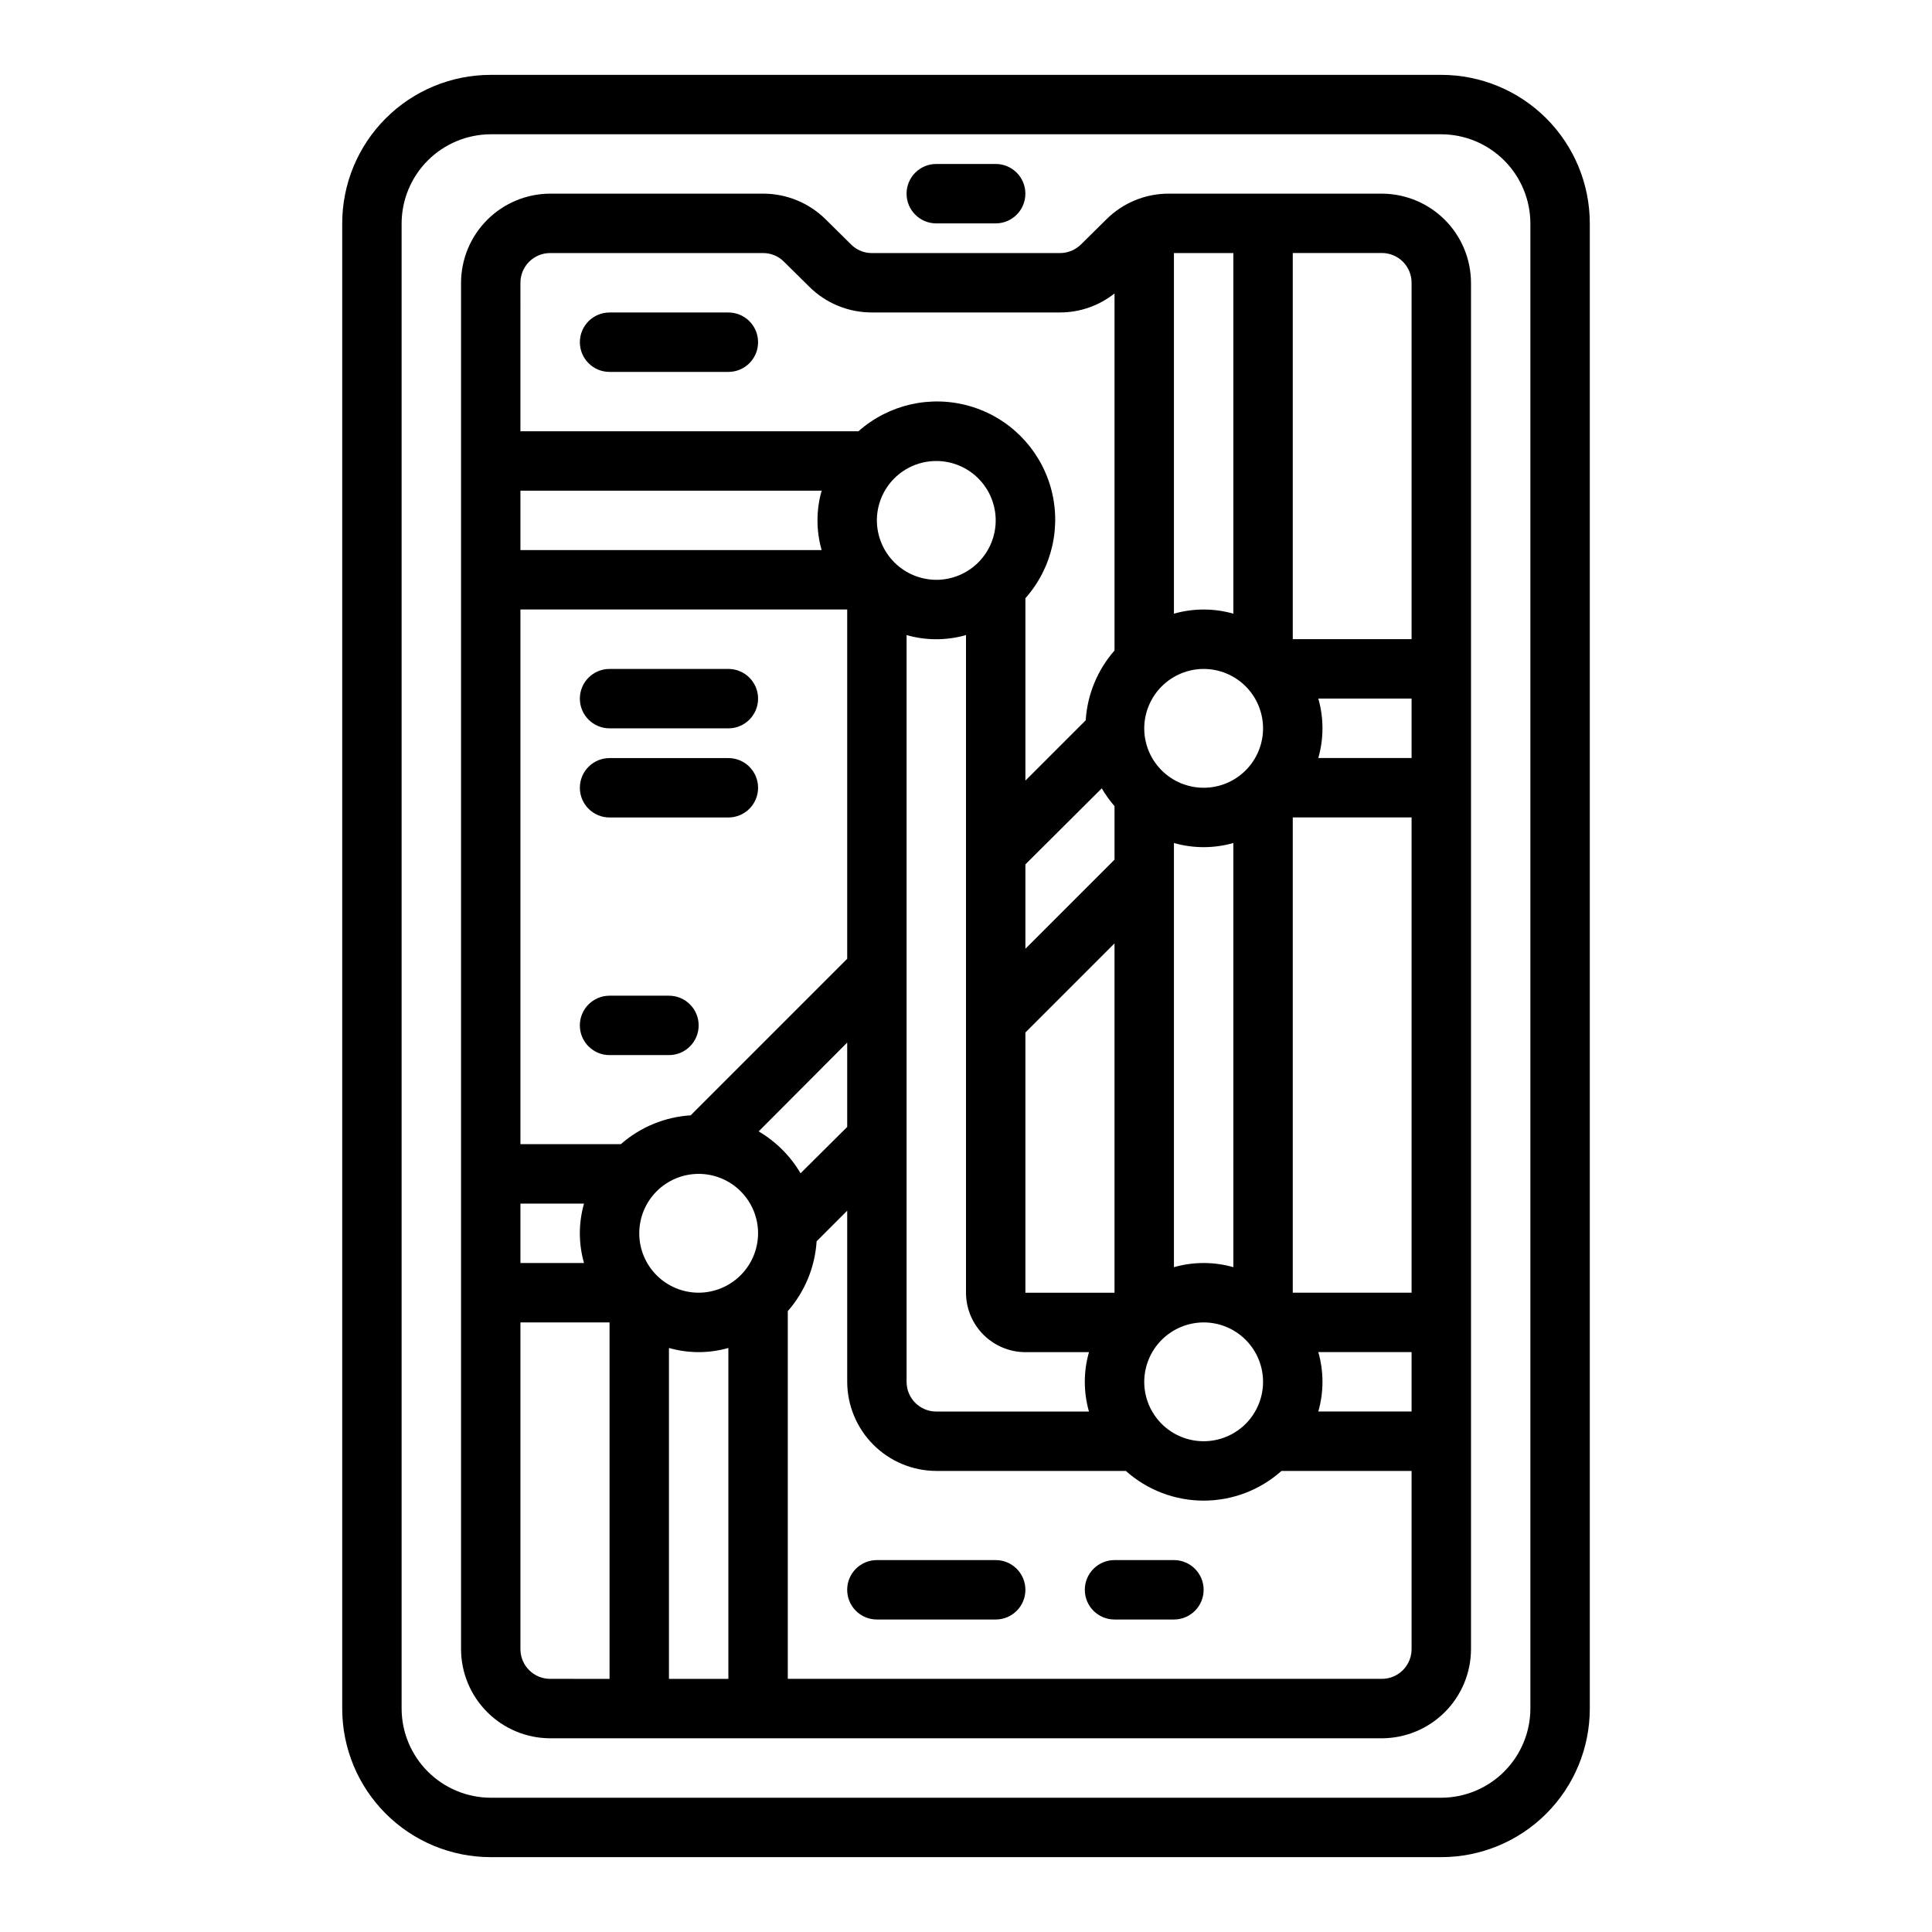
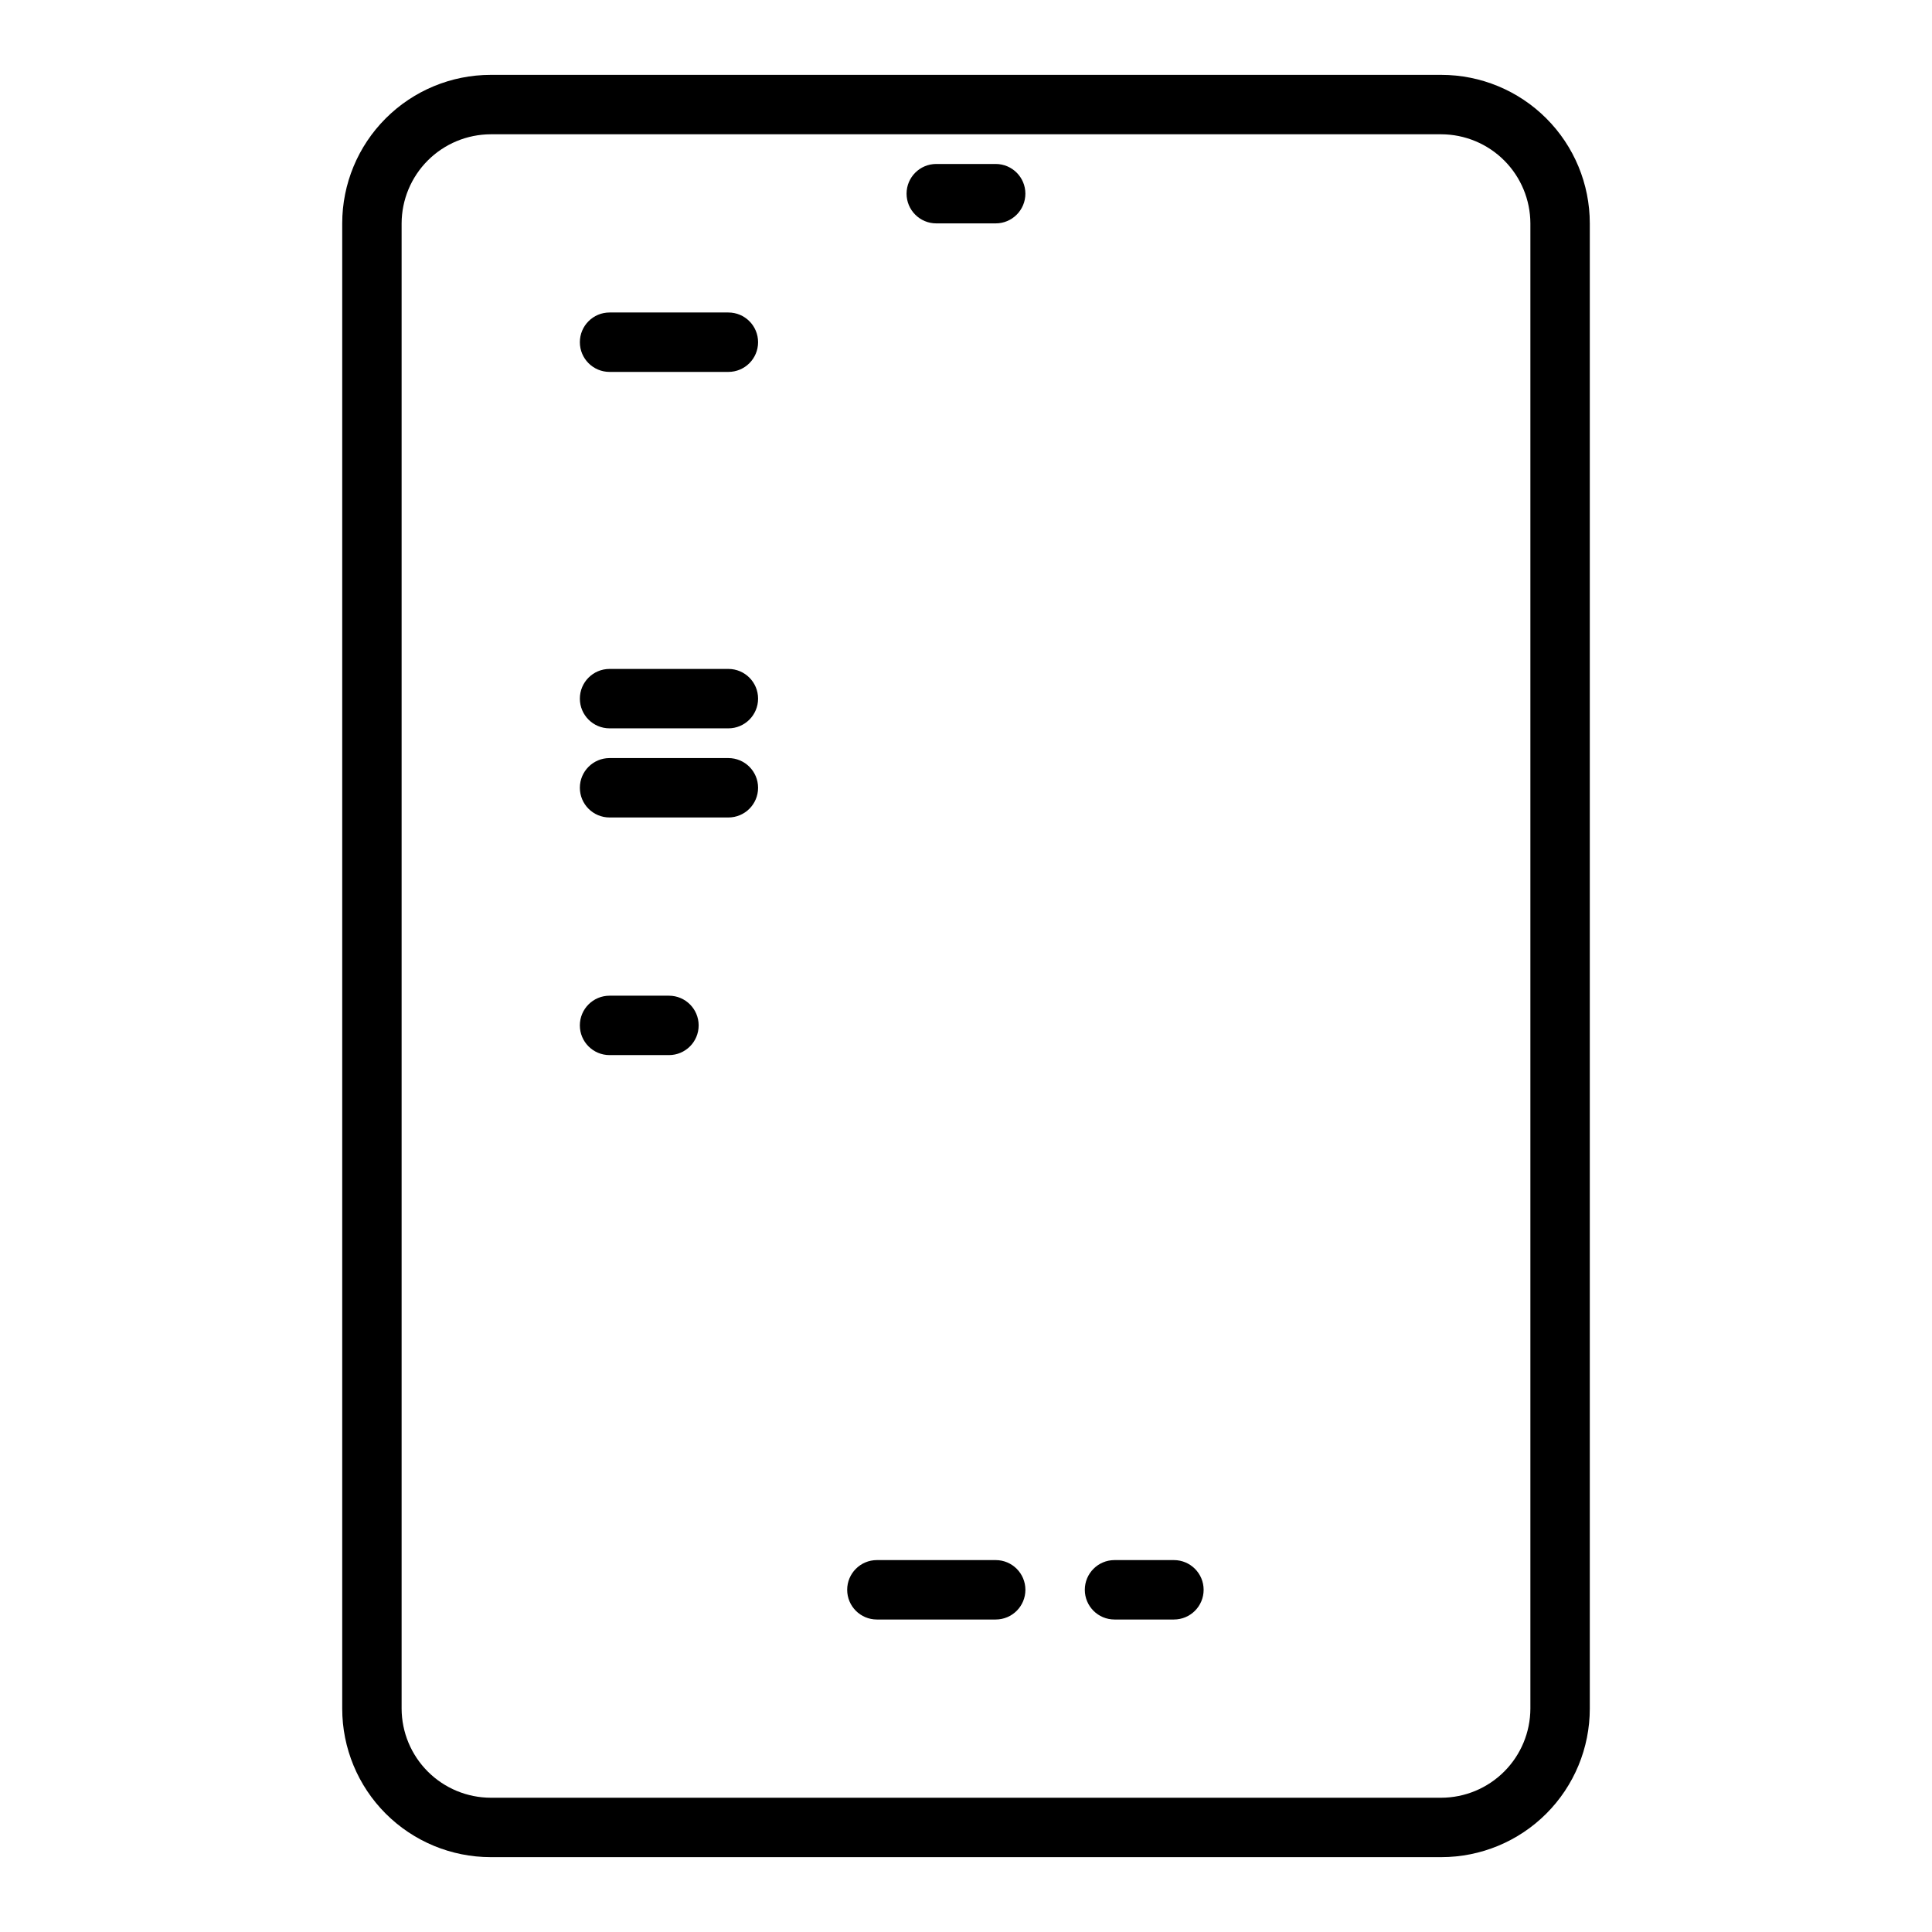
<svg xmlns="http://www.w3.org/2000/svg" fill="#000000" width="800px" height="800px" version="1.1" viewBox="144 144 512 512">
  <g>
    <path d="m525.95 163.84h-251.9c-10.441 0-20.449 4.148-27.832 11.531-7.383 7.379-11.527 17.391-11.527 27.832v393.6c0 10.438 4.144 20.449 11.527 27.832 7.383 7.379 17.391 11.527 27.832 11.527h251.9c10.441 0 20.453-4.148 27.832-11.527 7.383-7.383 11.531-17.395 11.531-27.832v-393.6c0-10.441-4.148-20.453-11.531-27.832-7.379-7.383-17.391-11.531-27.832-11.531zm23.617 432.96v0.004c-0.02 6.258-2.512 12.25-6.938 16.676-4.426 4.426-10.422 6.922-16.68 6.938h-251.9c-6.258-0.016-12.254-2.512-16.68-6.938-4.426-4.426-6.918-10.418-6.938-16.676v-393.6c0.02-6.258 2.512-12.254 6.938-16.68 4.426-4.426 10.422-6.918 16.68-6.938h251.9c6.258 0.02 12.254 2.512 16.68 6.938 4.426 4.426 6.918 10.422 6.938 16.68z" />
-     <path d="m510.21 195.32h-56.441c-6.231-0.023-12.211 2.441-16.609 6.852l-6.691 6.613v-0.004c-1.473 1.449-3.449 2.269-5.512 2.285h-49.91c-2.066 0.004-4.051-0.816-5.508-2.285l-6.691-6.613v0.004c-4.41-4.394-10.387-6.859-16.609-6.852h-56.445c-6.258 0.02-12.254 2.516-16.676 6.938-4.426 4.426-6.922 10.422-6.938 16.68v362.11c0.016 6.258 2.512 12.254 6.938 16.68 4.422 4.426 10.418 6.918 16.676 6.938h220.42c6.258-0.02 12.254-2.512 16.68-6.938 4.422-4.426 6.918-10.422 6.938-16.68v-362.11c-0.02-6.258-2.516-12.254-6.938-16.68-4.426-4.422-10.422-6.918-16.68-6.938zm-55.105 15.746h15.742l0.004 95.566c-5.144-1.469-10.602-1.469-15.746 0zm7.871 110.21h0.004c4.172 0 8.18 1.66 11.133 4.613 2.949 2.953 4.609 6.957 4.609 11.133 0 4.176-1.66 8.18-4.609 11.133-2.953 2.953-6.961 4.609-11.133 4.609-4.176 0-8.184-1.656-11.133-4.609-2.953-2.953-4.613-6.957-4.613-11.133 0.012-4.172 1.676-8.172 4.625-11.121 2.949-2.949 6.949-4.613 11.121-4.625zm7.871 46.129 0.004 112.41c-5.144-1.469-10.602-1.469-15.746 0v-112.41c5.144 1.469 10.602 1.469 15.746 0zm-7.867 127.05c4.172 0 8.18 1.66 11.133 4.613 2.949 2.953 4.609 6.957 4.609 11.133s-1.66 8.18-4.609 11.133c-2.953 2.953-6.961 4.609-11.133 4.609-4.176 0-8.184-1.656-11.133-4.609-2.953-2.953-4.613-6.957-4.613-11.133 0.012-4.172 1.676-8.168 4.625-11.121 2.949-2.949 6.949-4.609 11.121-4.625zm-181.06-275.52c0-4.348 3.523-7.871 7.871-7.871h56.445c2.066-0.004 4.051 0.816 5.508 2.281l6.691 6.613c4.41 4.394 10.387 6.859 16.609 6.848h49.91c5.231-0.008 10.309-1.785 14.406-5.035v94.621c-4.519 5.152-7.203 11.656-7.637 18.5l-15.98 15.98v-48.336c7.137-8.043 9.652-19.184 6.664-29.512s-11.062-18.406-21.395-21.395c-10.328-2.988-21.469-0.473-29.512 6.664h-89.582zm150.67 299.14h-40.465c-4.348 0-7.871-3.523-7.871-7.871v-197.9c5.144 1.469 10.598 1.469 15.746 0v174.29c0.012 4.172 1.672 8.172 4.625 11.121 2.949 2.949 6.945 4.613 11.117 4.625h16.848c-1.473 5.144-1.473 10.598 0 15.742zm-56.207-236.16c0-4.176 1.66-8.18 4.609-11.133 2.953-2.953 6.957-4.609 11.133-4.609s8.18 1.656 11.133 4.609c2.953 2.953 4.613 6.957 4.613 11.133s-1.66 8.18-4.613 11.133c-2.953 2.953-6.957 4.613-11.133 4.613-4.172-0.016-8.168-1.676-11.117-4.625-2.949-2.953-4.613-6.949-4.625-11.121zm39.359 204.67v-68.957l23.617-23.617v92.574zm0-91.156v-22.355l20.23-20.152v-0.004c0.984 1.676 2.117 3.254 3.387 4.727v14.168zm-133.82-121.39h79.824c-1.473 5.144-1.473 10.598 0 15.742h-79.824zm0 188.93h16.848c-1.473 5.144-1.473 10.598 0 15.742h-16.848zm23.617 125.95-15.746-0.004c-4.348 0-7.871-3.523-7.871-7.871v-86.594h23.617zm-23.617-141.7v-141.7h86.594v92.574l-41.484 41.484h-0.004c-6.84 0.434-13.344 3.117-18.496 7.637zm55.105 141.7h-15.746v-87.691c5.144 1.469 10.602 1.469 15.746 0zm-7.875-102.34c-4.172 0-8.18-1.656-11.133-4.609-2.949-2.953-4.609-6.957-4.609-11.133 0-4.176 1.66-8.18 4.609-11.133 2.953-2.953 6.961-4.613 11.133-4.613 4.176 0 8.184 1.66 11.133 4.613 2.953 2.953 4.613 6.957 4.613 11.133-0.012 4.172-1.676 8.168-4.625 11.117-2.949 2.949-6.949 4.613-11.121 4.625zm15.902-42.746 23.461-23.535v22.355l-12.359 12.281c-2.695-4.586-6.516-8.406-11.102-11.102zm173.03 137.21c0 2.09-0.828 4.09-2.305 5.566-1.477 1.477-3.481 2.305-5.566 2.305h-157.44v-97.453c4.519-5.156 7.203-11.66 7.637-18.5l8.109-8.109v45.344c0.016 6.258 2.512 12.254 6.938 16.68 4.422 4.422 10.418 6.918 16.676 6.938h50.227c5.672 5.07 13.016 7.871 20.625 7.871 7.606 0 14.949-2.801 20.621-7.871h34.48zm0-62.977h-24.719c1.473-5.144 1.473-10.598 0-15.742h24.719zm0-31.488h-31.488v-125.95h31.488zm0-141.7h-24.719c1.473-5.144 1.473-10.598 0-15.746h24.719zm0-31.488h-31.488v-102.34h23.617c2.086 0 4.09 0.828 5.566 2.305 1.477 1.477 2.305 3.481 2.305 5.566z" />
    <path d="m392.12 203.2h15.746c4.348 0 7.871-3.527 7.871-7.875 0-4.348-3.523-7.871-7.871-7.871h-15.746c-4.348 0-7.871 3.523-7.871 7.871 0 4.348 3.523 7.875 7.871 7.875z" />
    <path d="m305.54 242.56h31.488c4.348 0 7.871-3.523 7.871-7.871s-3.523-7.875-7.871-7.875h-31.488c-4.348 0-7.871 3.527-7.871 7.875s3.523 7.871 7.871 7.871z" />
    <path d="m305.54 337.02h31.488c4.348 0 7.871-3.527 7.871-7.875 0-4.348-3.523-7.871-7.871-7.871h-31.488c-4.348 0-7.871 3.523-7.871 7.871 0 4.348 3.523 7.875 7.871 7.875z" />
    <path d="m305.54 360.64h31.488c4.348 0 7.871-3.523 7.871-7.871s-3.523-7.871-7.871-7.871h-31.488c-4.348 0-7.871 3.523-7.871 7.871s3.523 7.871 7.871 7.871z" />
    <path d="m321.28 407.87h-15.742c-4.348 0-7.871 3.523-7.871 7.871 0 4.348 3.523 7.871 7.871 7.871h15.742c4.348 0 7.871-3.523 7.871-7.871 0-4.348-3.523-7.871-7.871-7.871z" />
    <path d="m407.87 557.44h-31.488c-4.348 0-7.871 3.527-7.871 7.875s3.523 7.871 7.871 7.871h31.488c4.348 0 7.871-3.523 7.871-7.871s-3.523-7.875-7.871-7.875z" />
    <path d="m455.1 557.44h-15.742c-4.348 0-7.871 3.527-7.871 7.875s3.523 7.871 7.871 7.871h15.742c4.348 0 7.875-3.523 7.875-7.871s-3.527-7.875-7.875-7.875z" />
  </g>
</svg>